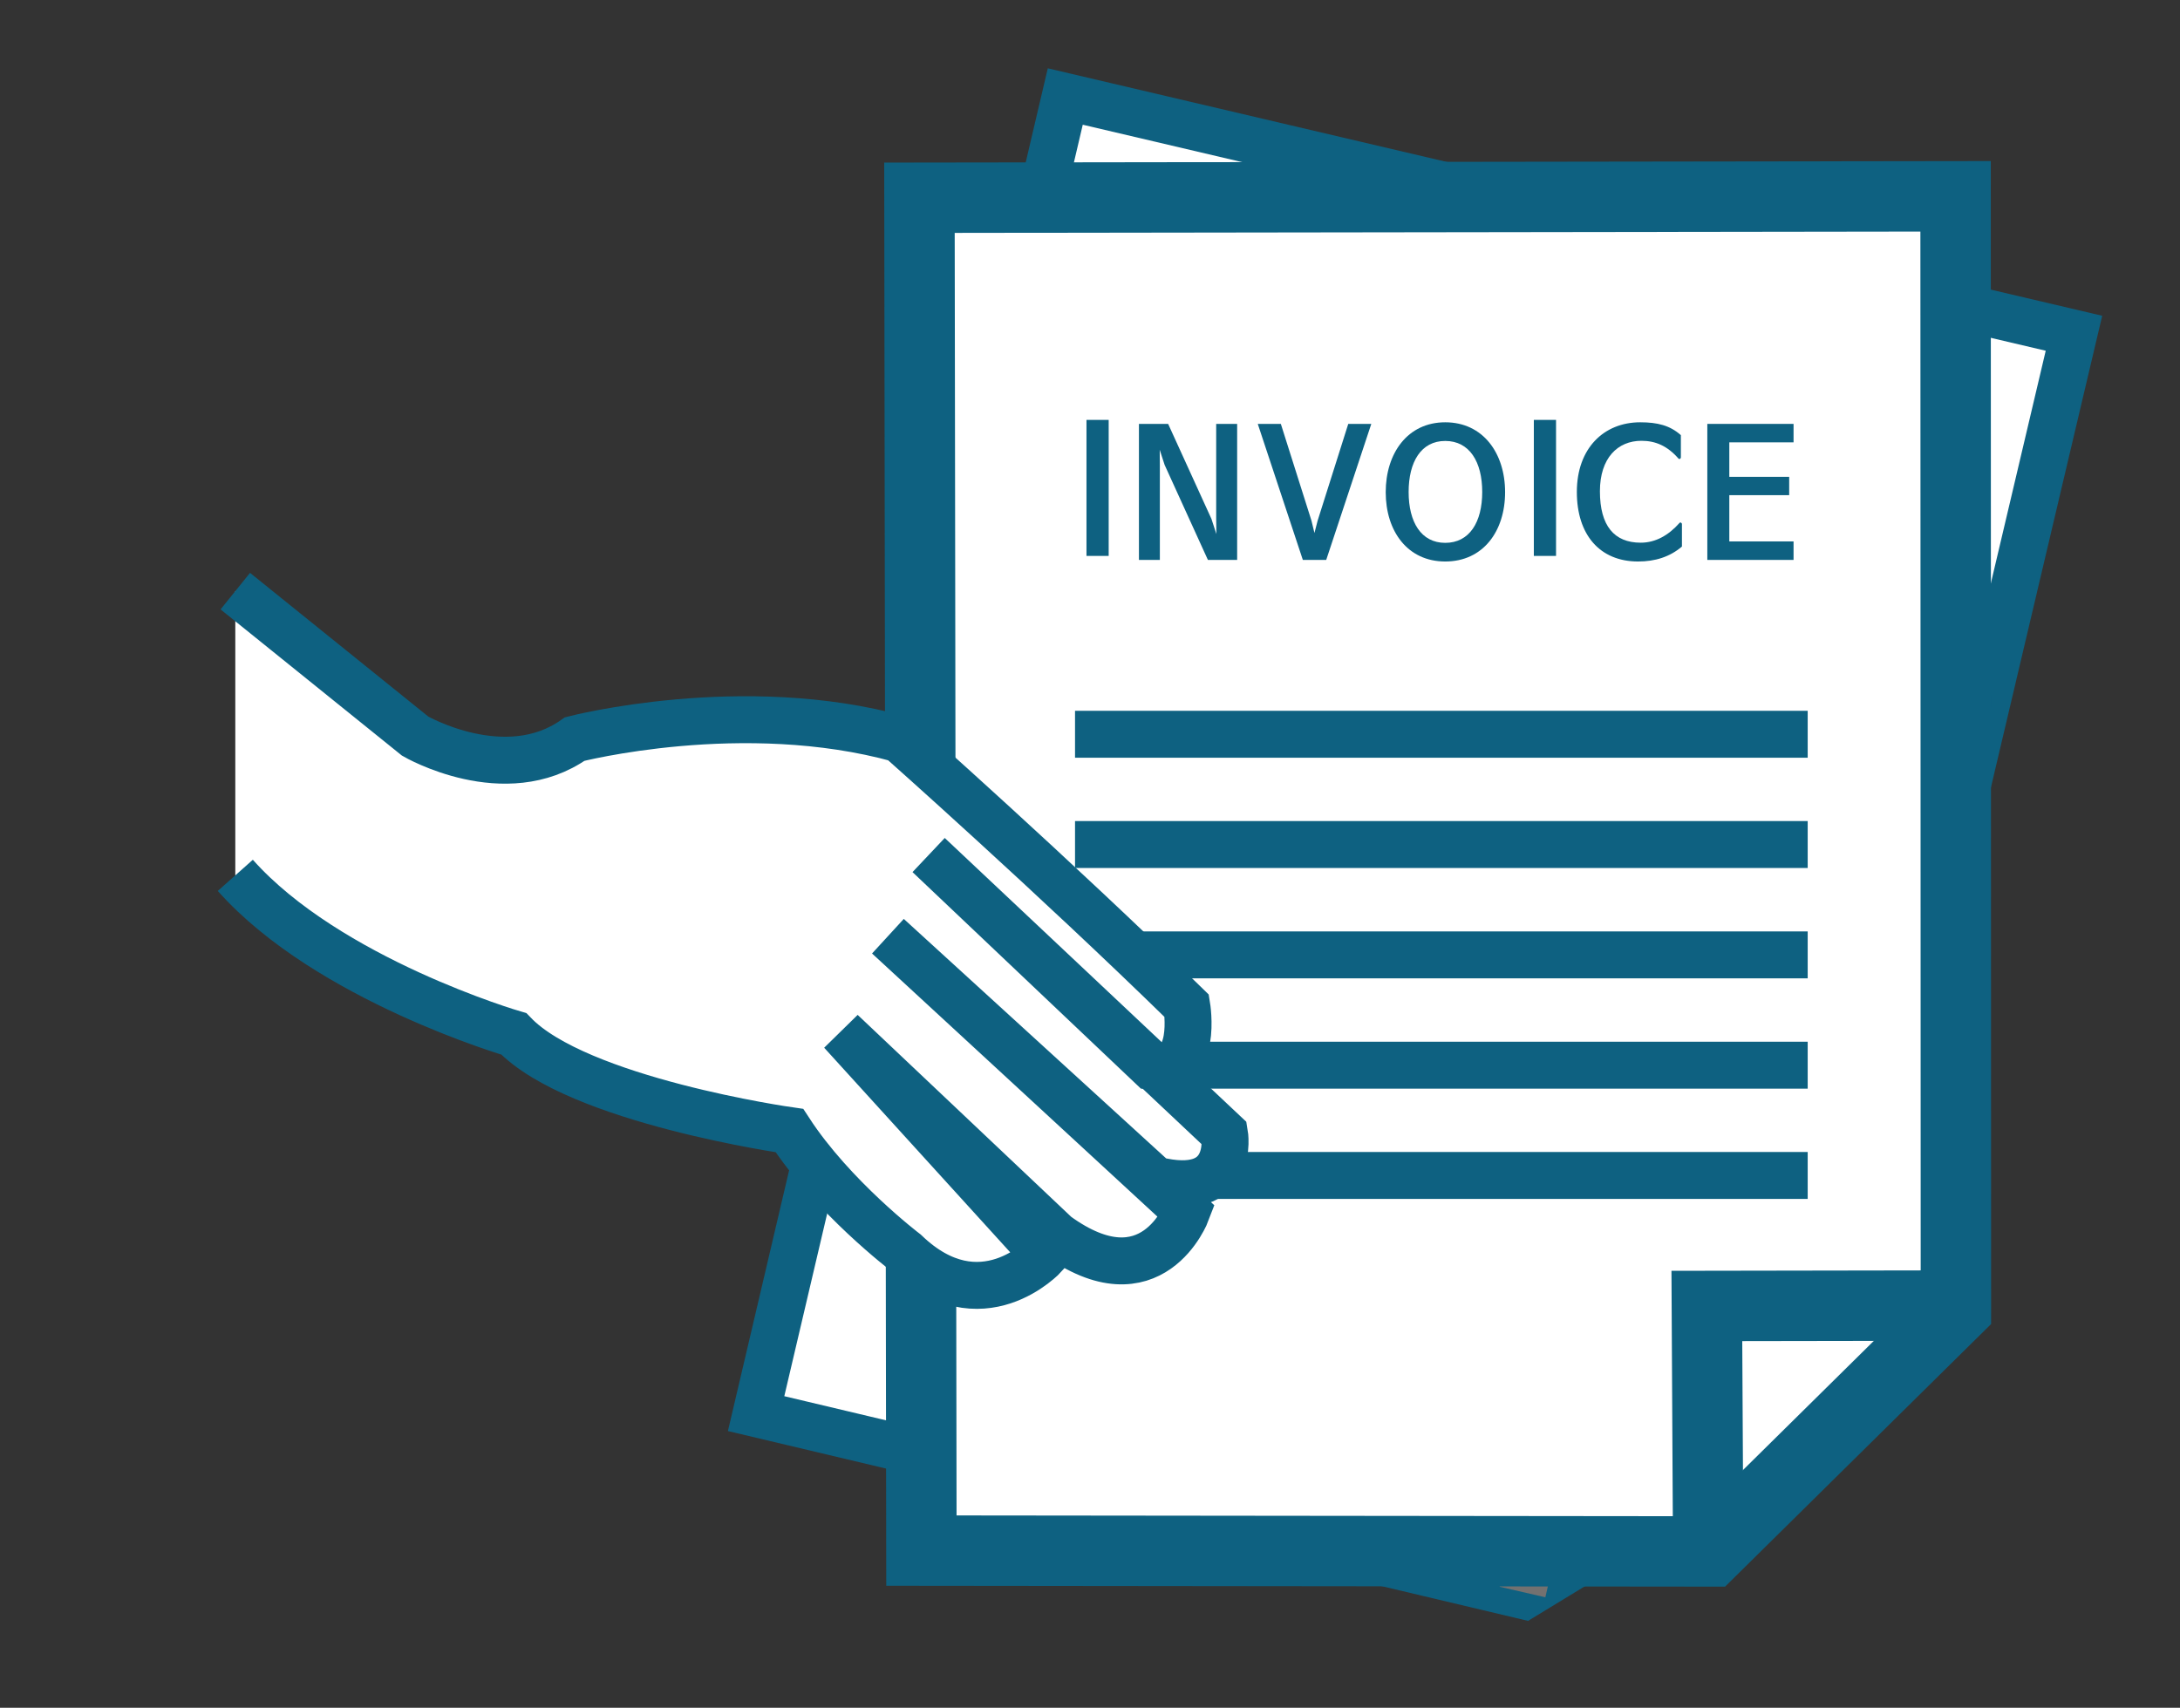
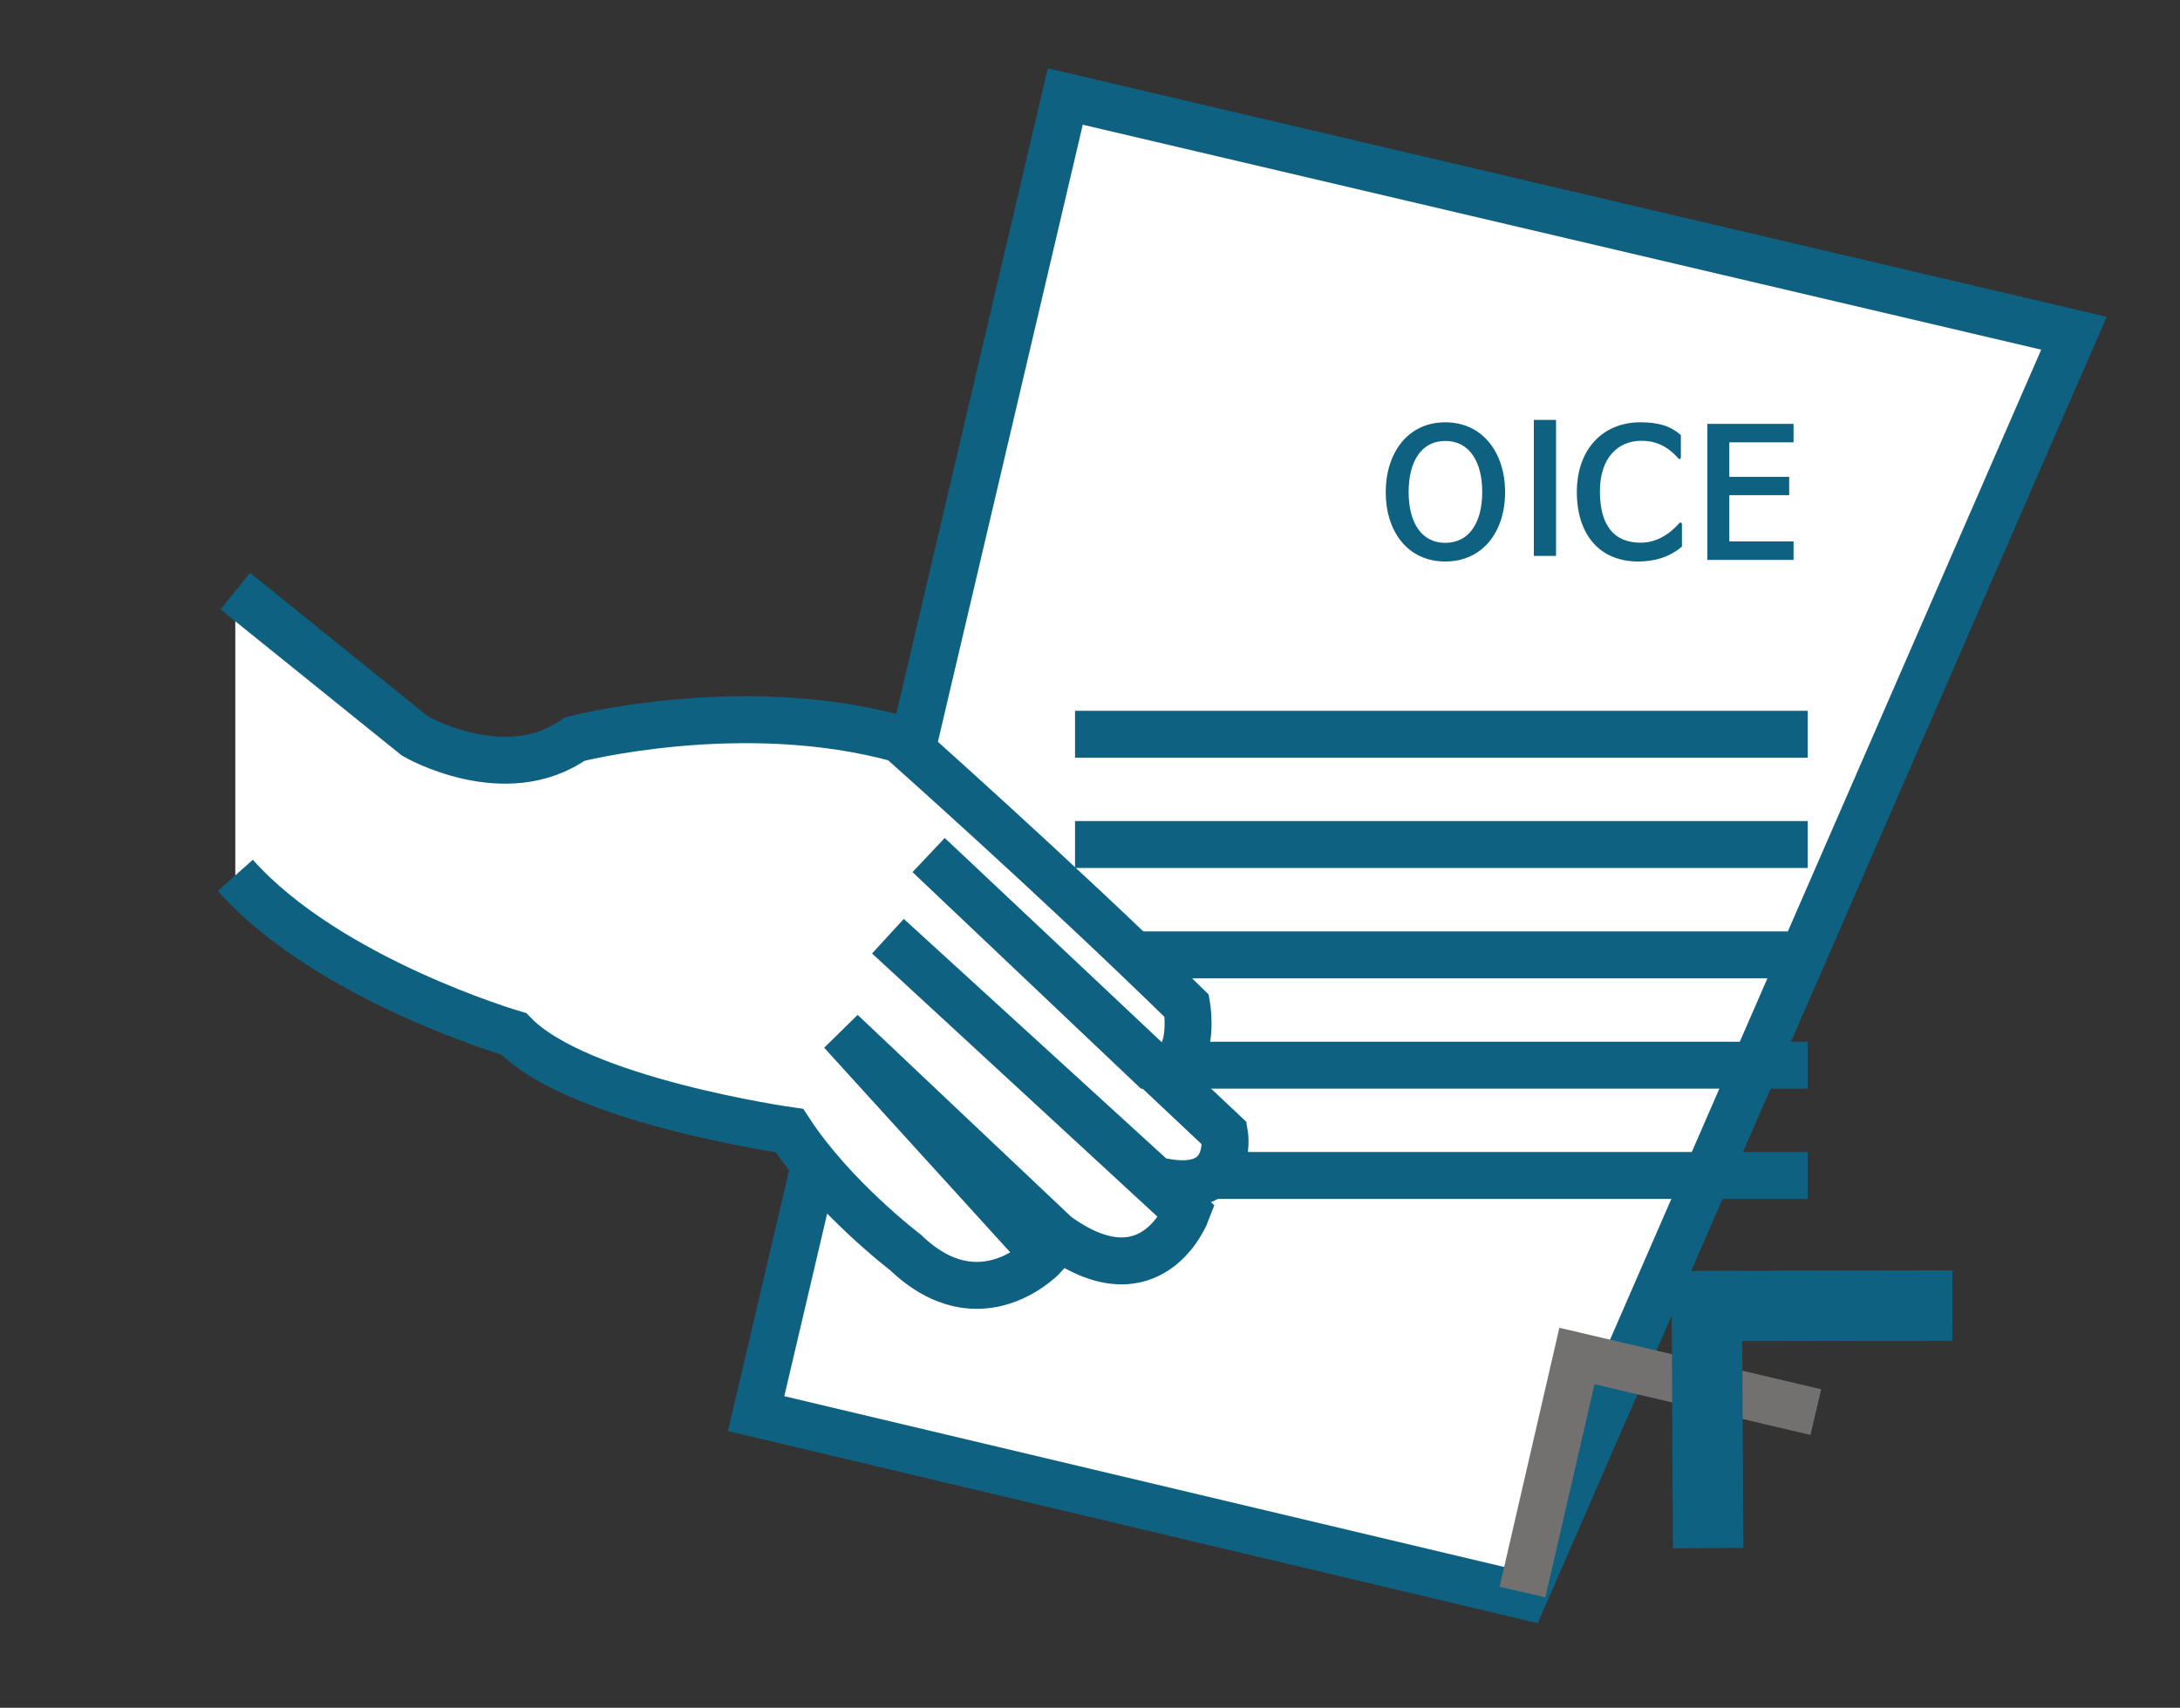
<svg xmlns="http://www.w3.org/2000/svg" width="100%" height="100%" viewBox="0 0 97 76" version="1.1" xml:space="preserve" style="fill-rule:evenodd;clip-rule:evenodd;">
  <rect x="0" y="0" width="97" height="76" fill="#333333" stroke="none" />
  <g transform="matrix(1,0,0,1,-478.16,-344.367)">
    <g transform="matrix(1,0,0,1,369.564,-144.186)">
      <g transform="matrix(1.77,0,0,1.77,176.411,492.848)">
-         <path d="M0,37.696L-19.306,33.115L-11.534,0L13.823,5.952L7.399,33.189L0,37.696Z" style="fill:white;fill-rule:nonzero;stroke:rgb(14,97,129);stroke-width:1.18px;" />
+         <path d="M0,37.696L-19.306,33.115L-11.534,0L13.823,5.952L0,37.696Z" style="fill:white;fill-rule:nonzero;stroke:rgb(14,97,129);stroke-width:1.18px;" />
      </g>
      <g transform="matrix(1.77,0,0,1.77,189.393,556.905)">
        <path d="M0,-3.114L-6.006,-4.524L-7.375,1.41" style="fill:none;fill-rule:nonzero;stroke:rgb(115,113,112);stroke-width:1.18px;" />
      </g>
      <g transform="matrix(1.77,0,0,1.77,184.711,497.289)">
-         <path d="M0,34.071L-19.84,34.05L-19.889,0.036L6.158,0L6.166,27.984L0,34.071Z" style="fill:white;fill-rule:nonzero;stroke:rgb(14,97,129);stroke-width:1.77px;" />
-       </g>
+         </g>
      <g transform="matrix(1.77,0,0,1.77,195.468,557.446)">
        <path d="M0,-6.098L-6.172,-6.088L-6.139,0" style="fill:none;fill-rule:nonzero;stroke:rgb(14,97,129);stroke-width:1.77px;" />
      </g>
      <g transform="matrix(-1.77,0,0,1.77,555.094,-317.827)">
-         <rect x="224.388" y="466.139" width="0.558" height="3.42" style="fill:rgb(14,97,129);" />
-       </g>
+         </g>
      <g transform="matrix(1.77,0,0,1.77,162.5,509.242)">
-         <path d="M0,1.358L0.124,1.739L0.119,1.358L0.119,-1.031L0.646,-1.031L0.646,2.389L-0.089,2.389L-1.177,0L-1.301,-0.381L-1.297,0L-1.297,2.389L-1.823,2.389L-1.823,-1.031L-1.089,-1.031L0,1.358Z" style="fill:rgb(14,97,129);fill-rule:nonzero;" />
-       </g>
+         </g>
      <g transform="matrix(1.77,0,0,1.77,167.083,508.615)">
-         <path d="M0,2.066L0.08,1.756L0.85,-0.677L1.429,-0.677L0.296,2.743L-0.292,2.743L-1.425,-0.677L-0.845,-0.677L-0.075,1.756L0,2.066Z" style="fill:rgb(14,97,129);fill-rule:nonzero;" />
-       </g>
+         </g>
      <g transform="matrix(1.77,0,0,1.77,172.902,508.176)">
        <path d="M0,2.562C0.611,2.562 0.93,2.04 0.93,1.283C0.93,0.526 0.611,-0 0,-0C-0.606,-0 -0.92,0.526 -0.92,1.283C-0.92,2.04 -0.606,2.562 0,2.562M0,3.031C-0.947,3.031 -1.496,2.27 -1.496,1.288C-1.496,0.31 -0.947,-0.469 0,-0.469C0.952,-0.469 1.505,0.31 1.505,1.288C1.505,2.27 0.952,3.031 0,3.031" style="fill:rgb(14,97,129);fill-rule:nonzero;" />
      </g>
      <g transform="matrix(-1.77,0,0,1.77,594.896,-317.827)">
        <rect x="235.629" y="466.139" width="0.558" height="3.42" style="fill:rgb(14,97,129);" />
      </g>
      <g transform="matrix(1.77,0,0,1.77,183.325,509.061)">
        <path d="M0,1.562C0.022,1.535 0.062,1.558 0.062,1.593L0.062,2.155C-0.243,2.416 -0.615,2.531 -1.04,2.531C-2.004,2.531 -2.58,1.858 -2.58,0.783C-2.58,-0.319 -1.898,-0.969 -0.987,-0.969C-0.553,-0.969 -0.239,-0.89 0.035,-0.646L0.035,-0.089C0.035,-0.053 -0.004,-0.031 -0.026,-0.058C-0.305,-0.376 -0.602,-0.504 -0.956,-0.504C-1.553,-0.504 -2,-0.071 -2,0.765C-2,1.633 -1.642,2.058 -0.974,2.058C-0.602,2.058 -0.274,1.872 0,1.562" style="fill:rgb(14,97,129);fill-rule:nonzero;" />
      </g>
      <g transform="matrix(1.77,0,0,1.77,188.401,507.417)">
        <path d="M0,3.42L-2.168,3.42L-2.168,0L0,0L0,0.464L-1.615,0.464L-1.615,1.331L-0.11,1.331L-0.11,1.792L-1.615,1.792L-1.615,2.955L0,2.955L0,3.42Z" style="fill:rgb(14,97,129);fill-rule:nonzero;" />
      </g>
      <g transform="matrix(1.77,0,0,1.77,156.43,521.229)">
        <path d="M0,0L18.418,0" style="fill:none;fill-rule:nonzero;stroke:rgb(14,97,129);stroke-width:1.18px;" />
      </g>
      <g transform="matrix(1.77,0,0,1.77,156.43,526.136)">
        <path d="M0,0L18.418,0" style="fill:none;fill-rule:nonzero;stroke:rgb(14,97,129);stroke-width:1.18px;" />
      </g>
      <g transform="matrix(1.77,0,0,1.77,156.43,531.047)">
        <path d="M0,0L18.418,0" style="fill:none;fill-rule:nonzero;stroke:rgb(14,97,129);stroke-width:1.18px;" />
      </g>
      <g transform="matrix(1.77,0,0,1.77,156.43,535.956)">
        <path d="M0,0L18.418,0" style="fill:none;fill-rule:nonzero;stroke:rgb(14,97,129);stroke-width:1.18px;" />
      </g>
      <g transform="matrix(1.77,0,0,1.77,156.43,540.863)">
        <path d="M0,0L18.418,0" style="fill:none;fill-rule:nonzero;stroke:rgb(14,97,129);stroke-width:1.18px;" />
      </g>
      <g transform="matrix(1.77,0,0,1.77,119.066,547.514)">
        <path d="M0,-18.449L4.522,-14.803C4.522,-14.803 6.782,-13.491 8.533,-14.73C8.533,-14.73 12.762,-15.824 16.699,-14.73C16.699,-14.73 20.564,-11.303 23.919,-8.021C23.919,-8.021 24.211,-6.272 23.044,-6.49L17.43,-11.813L24.867,-4.813C24.867,-4.813 25.159,-3.135 23.117,-3.646L16.407,-9.772L23.919,-2.844C23.919,-2.844 23.044,-0.51 20.639,-2.26L15.24,-7.366L20.346,-1.75C20.346,-1.75 18.742,0 16.846,-1.824C16.846,-1.824 15.023,-3.208 13.93,-4.886C13.93,-4.886 8.605,-5.64 7.002,-7.317C7.002,-7.317 2.334,-8.678 0,-11.303" style="fill:white;fill-rule:nonzero;stroke:rgb(14,97,129);stroke-width:1.18px;stroke-miterlimit:10;" />
      </g>
    </g>
  </g>
</svg>